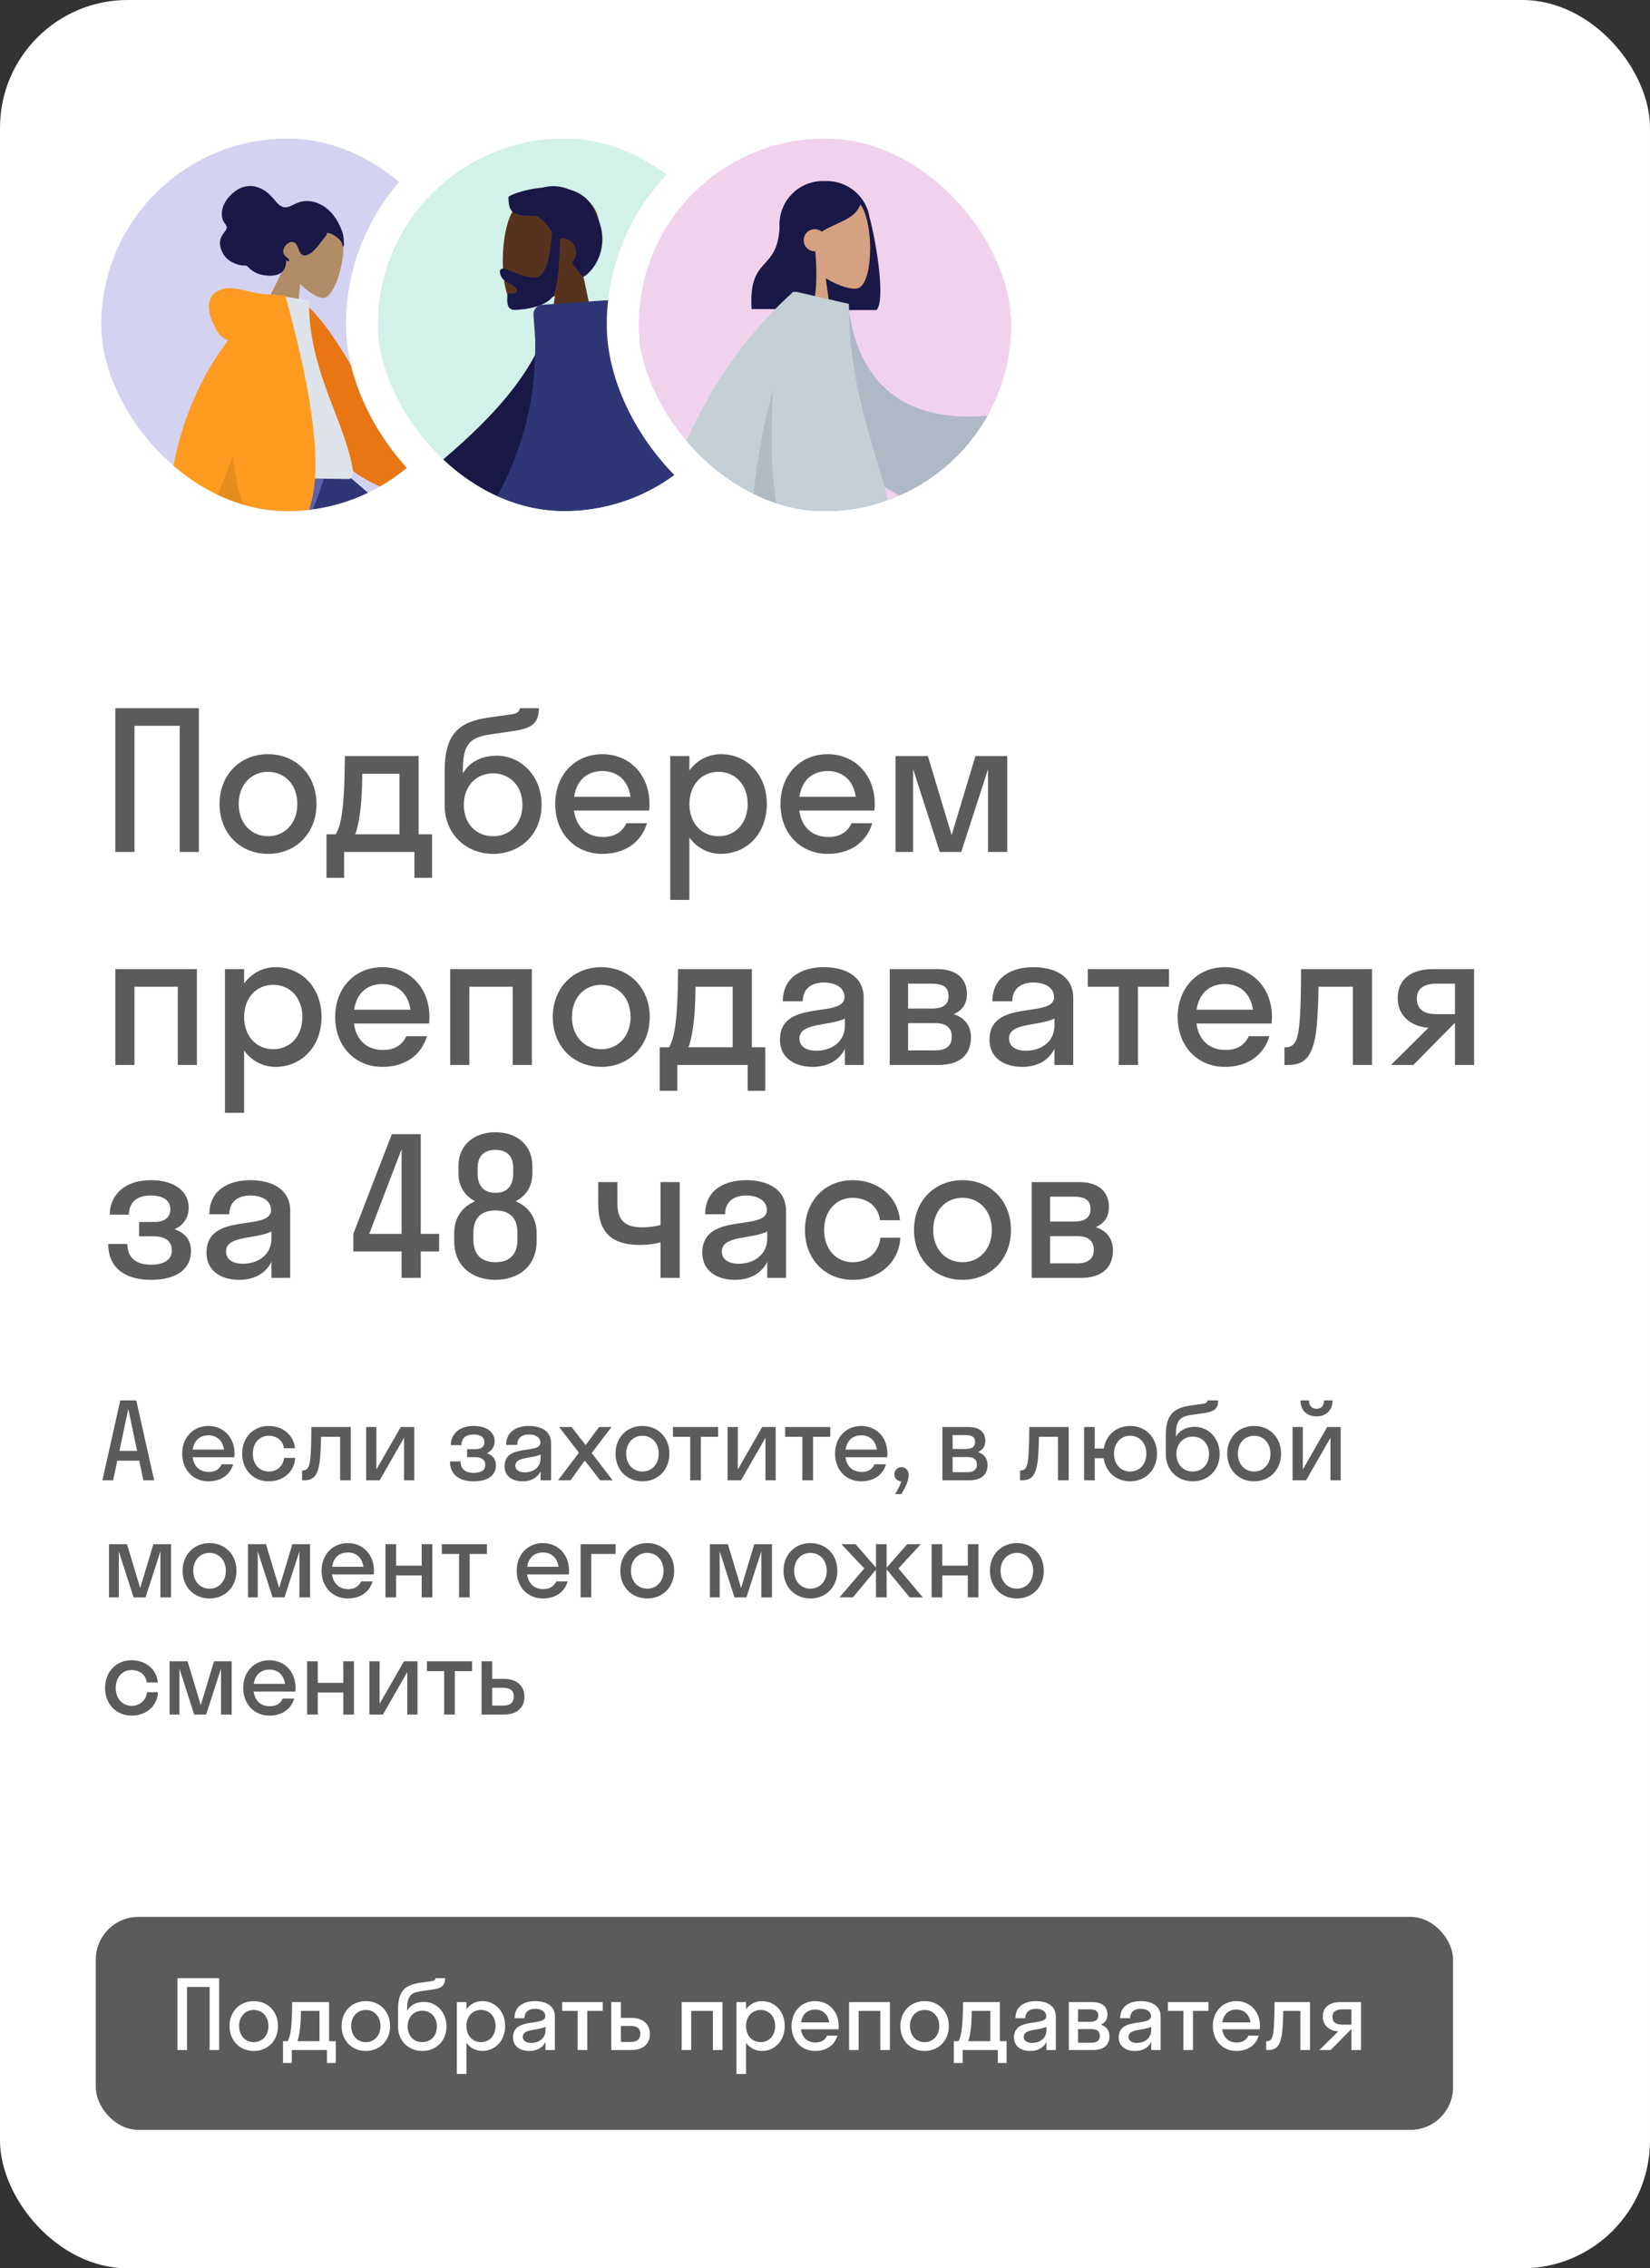
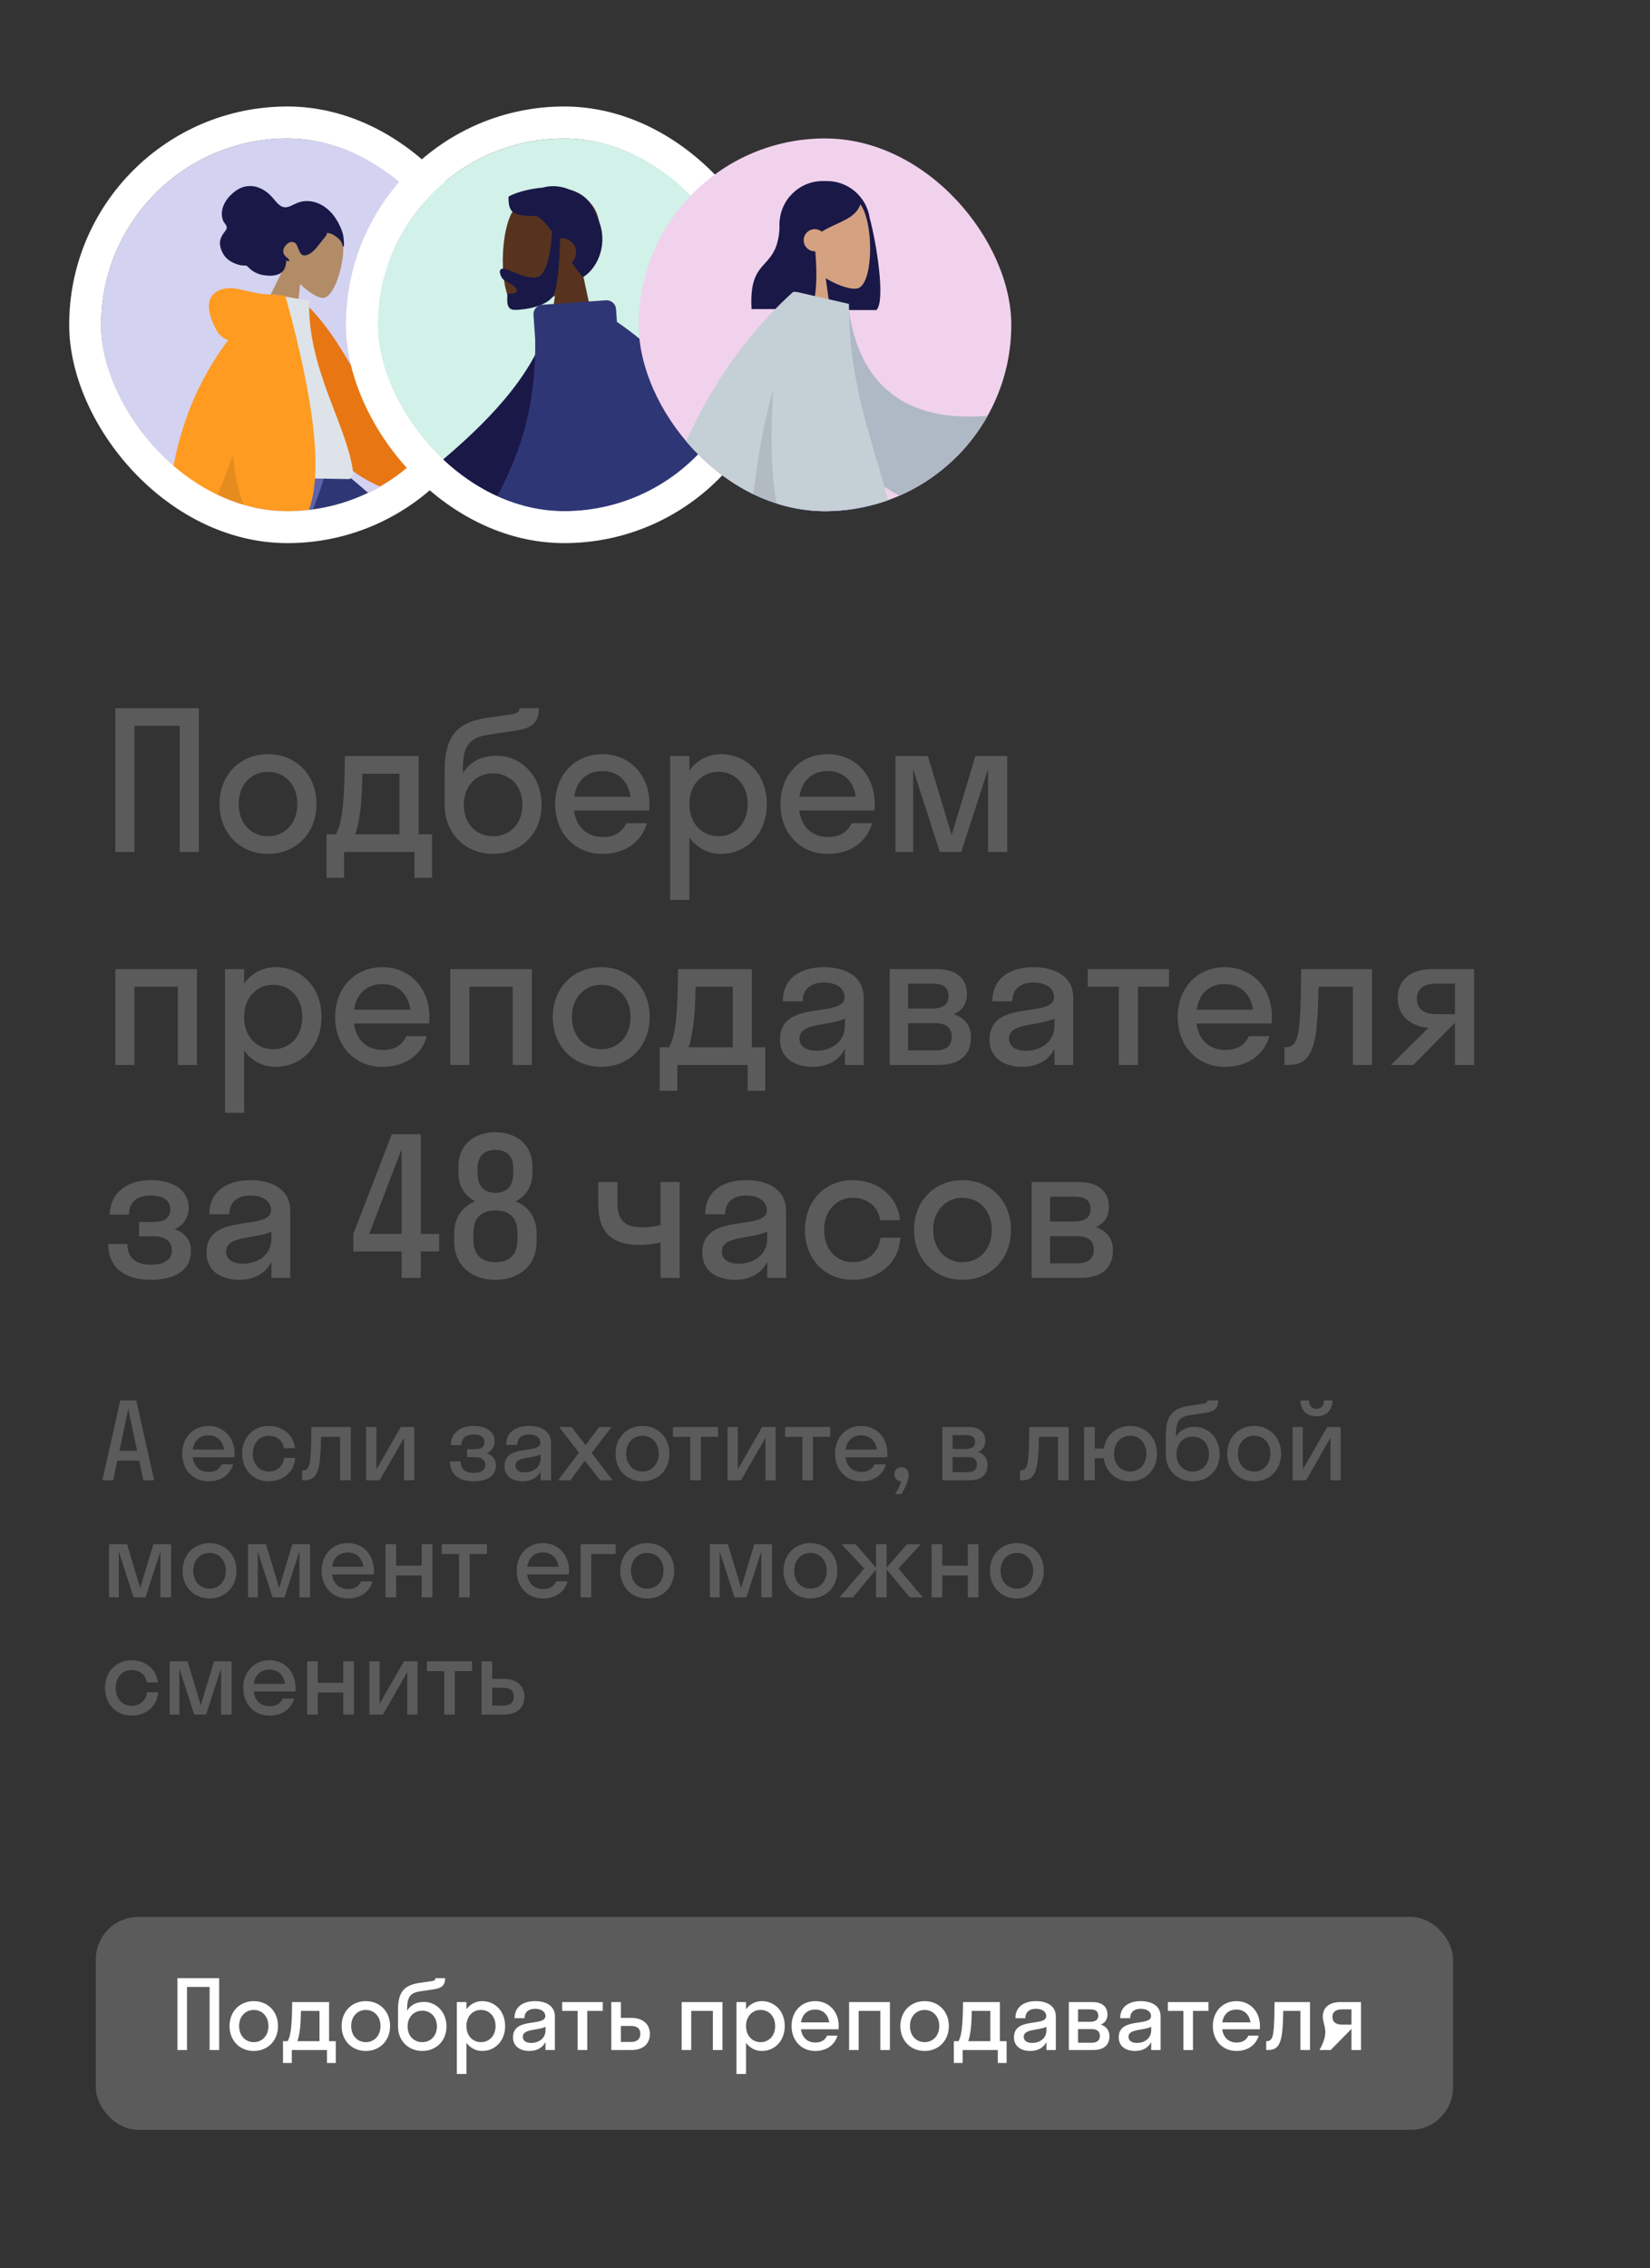
<svg xmlns="http://www.w3.org/2000/svg" width="310" height="426" viewBox="0 0 310 426" fill="none">
  <rect x="0" y="0" width="310" height="426" fill="#333333" stroke="none" />
-   <rect width="310" height="426" rx="24" fill="white" />
  <g clip-path="url(#clip0_132_3236)">
    <rect x="19" y="26" width="70" height="70" rx="35" fill="#D4D2F1" />
    <path fill-rule="evenodd" clip-rule="evenodd" d="M43.996 86.151C44.543 93.587 79.775 115.477 79.98 116.092C80.072 116.365 76.416 124.994 69.014 141.979L72.094 143.171C83.447 125.182 88.833 115.23 88.249 113.313C87.415 110.569 78.303 101.541 60.914 86.231L43.996 86.151Z" fill="#B28B67" />
    <path fill-rule="evenodd" clip-rule="evenodd" d="M69.824 138.143L74.853 139.966C85.455 128.049 89.611 118.217 88.853 113.207C88.348 109.867 79.268 100.855 61.612 86.17L43.636 86.17C44.249 103.389 76.904 116.157 77.341 116.891C77.778 117.625 73.479 124.811 69.824 138.143Z" fill="#2F3676" />
    <path fill-rule="evenodd" clip-rule="evenodd" d="M48.047 86.151L32.352 123.684L16.927 155.415H20.566L60.383 86.151H48.047Z" fill="#997659" />
    <path fill-rule="evenodd" clip-rule="evenodd" d="M18.32 148.824L26.407 150.334C32.659 141.177 58.827 103.63 61.696 86.151H43.693C34.112 98.787 24.28 139.515 18.32 148.824Z" fill="#5C63AB" />
    <path fill-rule="evenodd" clip-rule="evenodd" d="M53.662 49.628C52.699 47.713 52.264 45.55 52.957 43.422C54.955 37.29 63.38 40.849 64.3 44.425C65.22 48.001 63.025 55.942 60.68 55.955C59.745 55.961 58.01 54.944 56.388 53.33L55.493 62.016L48.43 60.255L53.662 49.628Z" fill="#B28B67" />
    <path fill-rule="evenodd" clip-rule="evenodd" d="M64.614 46.006C64.645 45.58 64.588 45.084 64.546 44.663C64.492 44.12 64.335 43.604 64.144 43.107C63.785 42.171 63.296 41.285 62.706 40.504C61.629 39.076 60.068 38.019 58.328 37.802C57.45 37.693 56.541 37.809 55.703 38.17C54.946 38.496 54.155 39.057 53.318 38.903C52.407 38.735 51.781 37.745 51.182 37.081C50.507 36.333 49.744 35.719 48.834 35.328C47.311 34.673 45.687 34.833 44.27 35.851C42.763 36.935 41.414 38.739 41.725 40.751C41.783 41.125 41.895 41.456 42.098 41.758C42.285 42.035 42.595 42.357 42.606 42.728C42.618 43.122 42.19 43.52 41.987 43.822C41.696 44.255 41.43 44.72 41.351 45.25C41.222 46.121 41.558 47.066 41.988 47.767C42.425 48.48 43.057 48.984 43.781 49.324C44.264 49.551 44.77 49.736 45.296 49.827C45.557 49.872 45.801 49.858 46.063 49.864C46.319 49.869 46.438 49.967 46.61 50.149C47.41 50.997 48.375 51.488 49.498 51.672C50.445 51.826 51.57 51.87 52.484 51.428C53.499 50.938 53.723 49.969 53.783 48.888C53.967 49.043 54.531 49.252 54.286 48.755C54.19 48.558 53.947 48.427 53.794 48.288C53.617 48.125 53.445 47.93 53.331 47.708C52.87 46.815 53.892 45.485 54.762 45.44C56.054 45.374 55.903 47.125 56.651 47.774C57.082 48.147 57.683 47.933 58.139 47.676C58.751 47.331 59.242 46.795 59.691 46.237C60.06 45.777 60.414 45.306 60.788 44.85C60.962 44.637 61.527 44.053 61.397 43.73C62.3 43.775 63.169 44.368 63.794 45.017C64.052 45.285 64.233 45.555 64.312 45.935C64.329 46.016 64.351 46.251 64.445 46.284C64.618 46.345 64.606 46.113 64.614 46.006Z" fill="#191847" />
    <path fill-rule="evenodd" clip-rule="evenodd" d="M72.925 83.526L82.475 90.763C85.086 91.513 87.263 92.428 89.005 93.507C89.414 93.892 89.903 94.664 88.181 94.502C86.459 94.34 84.64 94.246 84.392 94.828C84.144 95.409 85.175 96.127 84.68 96.908C84.35 97.429 82.859 96.082 80.205 92.868L70.695 88.749L72.925 83.526ZM35.78 83.122L42.117 83.257C37.984 95.758 35.755 102.391 35.43 103.154C34.698 104.873 36.137 107.534 36.747 108.961C34.663 109.846 34.943 106.439 32.313 107.602C29.912 108.663 28.066 110.629 25.344 108.891C25.009 108.678 24.652 107.889 25.559 107.294C27.816 105.81 31.078 103.202 31.528 102.332C32.142 101.147 33.559 94.743 35.78 83.122Z" fill="#B28B67" />
    <path fill-rule="evenodd" clip-rule="evenodd" d="M54.251 56.975L56.881 56.573C66.465 65.106 70.181 81.243 81.958 89.963L79.026 93.454C58.381 90.543 53.595 70.856 54.251 56.975Z" fill="#E87613" />
    <path fill-rule="evenodd" clip-rule="evenodd" d="M42.248 89.567C52.762 89.751 60.496 89.886 65.45 89.972C66.51 89.991 66.337 88.464 66.198 87.692C64.584 78.79 57.846 69.106 58.066 56.477L51.391 55.316C45.701 64.078 43.596 74.952 42.248 89.567Z" fill="#DDE3E9" />
    <path fill-rule="evenodd" clip-rule="evenodd" d="M42.883 63.878C41.916 63.583 41.157 62.921 40.608 61.892C38.238 57.457 39.164 55.054 41.792 54.305C44.42 53.556 46.722 55.234 50.888 55.307C51.114 55.311 51.321 55.328 51.509 55.36L53.602 55.516C59.26 75.893 60.682 89.448 57.868 96.179L39.606 95.86C38.48 98.352 37.407 100.446 36.389 102.143L31.413 102.056C31.207 86.98 35.031 74.254 42.883 63.878Z" fill="#FF9B21" />
    <path fill-rule="evenodd" clip-rule="evenodd" d="M43.764 85.518C44.255 90.31 45.128 93.797 46.383 95.978L39.605 95.86C40.919 92.954 42.305 89.506 43.764 85.518Z" fill="black" fill-opacity="0.1" />
  </g>
  <rect x="16" y="23" width="76" height="76" rx="38" stroke="white" stroke-width="6" />
  <g clip-path="url(#clip1_132_3236)">
    <rect x="71" y="26" width="70" height="70" rx="35" fill="#D2F1E8" />
    <path fill-rule="evenodd" clip-rule="evenodd" d="M109.45 51.198C111.497 48.79 112.883 45.839 112.651 42.533C111.984 33.007 98.75 35.103 96.176 39.911C93.601 44.719 93.907 56.914 97.234 57.774C98.561 58.117 101.388 57.277 104.264 55.54L102.459 68.34H113.121L109.45 51.198Z" fill="#57331F" />
    <path fill-rule="evenodd" clip-rule="evenodd" d="M103.731 43.585C103.323 49.282 102.244 52.13 100.493 52.13C97.866 52.13 95.637 50.459 94.485 50.459C93.645 50.459 93.832 51.513 94.389 52.294C94.849 52.938 97.086 53.559 97.086 54.558C97.086 55.557 95.318 54.785 95.318 55.377C95.318 56.357 95.008 58.2 96.705 58.2C98.423 58.2 103.35 57.573 104.194 55.018C104.739 53.369 105.091 49.952 105.251 44.766C105.355 44.754 105.461 44.748 105.568 44.748C107.041 44.748 108.234 45.943 108.234 47.418C108.234 48.167 107.926 48.844 107.431 49.329C108.048 50.201 108.739 51.113 109.531 52.053C112.506 50.264 114.714 45.028 111.805 39.997C111.001 37.533 109.181 36.217 107.031 35.605C105.29 34.876 103.482 34.793 101.956 35.231C98.964 35.488 96.293 36.402 95.536 36.945C95.536 39.783 96.085 40.625 100.772 40.55C101.924 41.16 102.809 42.209 103.731 43.585Z" fill="#191847" />
    <path fill-rule="evenodd" clip-rule="evenodd" d="M75.117 99.656L62.532 111.958C58.871 113.523 55.871 115.251 53.532 117.142C53.006 117.778 52.433 118.996 54.908 118.451C57.382 117.906 60.01 117.444 60.475 118.25C60.94 119.057 59.569 120.292 60.429 121.347C61.002 122.051 62.929 119.813 66.21 114.634L79.297 106.903L75.117 99.656ZM136.655 88.523L126.927 88.56C134.336 112.612 138.269 125.206 138.726 126.34C139.754 128.893 137.578 132.781 136.648 134.87C139.678 136.228 139.355 131.197 143.177 132.979C146.666 134.605 149.319 137.552 153.35 135.06C153.845 134.754 154.388 133.6 153.076 132.699C149.808 130.453 145.097 126.522 144.461 125.229C143.593 123.464 140.991 111.229 136.655 88.523Z" fill="#57331F" />
    <path fill-rule="evenodd" clip-rule="evenodd" d="M107.013 60.872L103.171 60.212C97.12 81.646 66.028 96.257 64.119 104.269C63.419 107.208 65.53 108.693 64.44 109.588L69.433 113.251C70.278 112.262 72.083 114.07 75.851 112.805C79.619 111.541 107.013 86.252 107.013 60.872Z" fill="#191847" />
    <path fill-rule="evenodd" clip-rule="evenodd" d="M100.551 63.722C100.994 92.099 84.623 99.338 88.269 110.721C91.28 120.122 120.104 130.228 125.091 121.013C127.11 117.283 128.026 112.772 128.13 107.867C129.405 111.635 130.413 114.879 131.155 117.598C132.434 122.29 137.394 123.036 137.394 124.843L143.929 123.036C143.485 120.581 146.566 119.385 145.74 113.899C142.039 89.32 132.095 71.503 115.909 60.449L115.741 58.049C115.673 57.068 114.824 56.328 113.845 56.397L101.88 57.236C100.901 57.304 100.162 58.155 100.231 59.136L100.551 63.722Z" fill="#2F3676" />
  </g>
  <rect x="68" y="23" width="76" height="76" rx="38" stroke="white" stroke-width="6" />
  <g clip-path="url(#clip2_132_3236)">
    <rect x="120" y="26" width="70" height="70" rx="35" fill="#F1D2EC" />
    <path fill-rule="evenodd" clip-rule="evenodd" d="M163.394 40.922C164.699 45.729 166.399 56.534 164.664 58.229H153.689C153.688 58.21 153.687 58.19 153.686 58.171C149.618 57.721 146.454 54.272 146.454 50.084V42.137C146.454 37.643 150.097 34 154.591 34H155.348C159.428 34 162.808 37.004 163.394 40.922Z" fill="#191847" />
    <path fill-rule="evenodd" clip-rule="evenodd" d="M150.716 48.566C148.972 46.52 147.792 44.011 147.989 41.2C148.558 33.101 159.832 34.883 162.025 38.971C164.218 43.058 163.957 53.427 161.123 54.157C159.992 54.449 157.584 53.735 155.134 52.258L156.672 63.14H147.589L150.716 48.566Z" fill="#D4A181" />
    <path fill-rule="evenodd" clip-rule="evenodd" d="M153.171 47.198C153.59 51.693 153.422 56.827 152.175 58.045H141.2C140.589 47.421 146.498 51.535 146.498 41.532C146.867 41.172 147.215 40.816 147.559 40.508L147.547 40.214C149.448 36.324 151.859 34.378 154.78 34.378C159.163 34.378 160.546 36.418 161.724 38.149C160.843 41.171 157.425 41.619 154.388 43.503C154.03 43.212 153.574 43.037 153.077 43.037C151.927 43.037 150.995 43.969 150.995 45.119C150.995 46.268 151.927 47.2 153.077 47.2C153.109 47.2 153.14 47.2 153.171 47.198Z" fill="#191847" />
    <path fill-rule="evenodd" clip-rule="evenodd" d="M164.342 139.142C164.254 139.01 164.18 138.867 164.122 138.712C162.908 135.502 143.471 100.881 141.534 94.551H163.418C164.891 99.364 171.517 129.565 172.45 135.591C175.392 145.095 181.451 175.878 182.224 178.01C183.038 180.254 178.46 182.591 177.24 179.833C175.299 175.444 170.674 163.302 168.615 155.888C166.684 148.937 165.112 142.684 164.342 139.142Z" fill="#BA8B72" />
    <path fill-rule="evenodd" clip-rule="evenodd" d="M146.438 143.369C137.551 145.615 105.046 149.675 102.815 150.312C100.52 150.967 98.508 146.237 101.345 145.213C105.858 143.582 118.293 139.816 125.833 138.279C131.897 137.042 137.431 136.033 141.147 135.443C140.832 125.006 139.393 99.961 140.336 94.551H159.699C158.795 99.739 151.15 137.587 149.729 141.376C149.279 142.729 147.933 143.326 146.438 143.369Z" fill="#D4A181" />
    <path fill-rule="evenodd" clip-rule="evenodd" d="M140.399 94.551C148.932 92.11 157.005 92.11 164.619 94.551C167.269 106.638 173.706 111.435 174.837 129.966C161.97 136.359 146.076 125.406 132.83 131.641C129.046 122.92 134.344 101.918 140.399 94.551Z" fill="#2B44FF" />
    <path fill-rule="evenodd" clip-rule="evenodd" d="M177.108 79.531L192.05 77.493C195.04 75.831 197.789 74.705 200.3 74.117C201.006 74.096 202.13 74.353 200.456 75.748C198.782 77.144 197.083 78.688 197.381 79.433C197.679 80.178 199.236 79.901 199.494 81.046C199.666 81.81 197.139 81.934 191.913 81.419L179.789 86.226L177.108 79.531ZM130.17 82.99L138.457 83.021C129.37 103.47 124.632 114.176 124.242 115.141C123.367 117.311 125.22 120.616 126.012 122.393C123.431 123.548 123.706 119.27 120.45 120.785C117.479 122.168 115.218 124.673 111.784 122.554C111.362 122.294 110.9 121.313 112.017 120.547C114.802 118.637 118.815 115.296 119.357 114.196C120.096 112.696 123.7 102.294 130.17 82.99Z" fill="#D4A181" />
    <path fill-rule="evenodd" clip-rule="evenodd" d="M152.869 56.707L159.357 57.139C160.955 71.596 169.659 80.728 189.147 77.636L191.736 96.254C173.522 98.608 157.548 91.316 154.274 71.572C153.426 66.461 152.757 61.142 152.869 56.707Z" fill="#AFB9C5" />
    <path fill-rule="evenodd" clip-rule="evenodd" d="M149.668 54.821L159.499 57.072C159.499 73.981 164.885 84.769 167.647 97.201H141.097C140.723 101.496 140.493 105.912 140.374 110.446H120.494C124.999 86.477 134.507 67.933 149.019 54.815H149.663L149.668 54.821Z" fill="#C5CFD6" />
    <path fill-rule="evenodd" clip-rule="evenodd" d="M145.286 73.078C144.601 83.615 145.004 91.656 146.493 97.201H141.097C141.838 88.691 143.145 80.65 145.286 73.078Z" fill="black" fill-opacity="0.1" />
  </g>
-   <rect x="117" y="23" width="76" height="76" rx="38" stroke="white" stroke-width="6" />
  <path d="M22.6 263H25.6L28.96 278H26.94L26.16 274.32H22.04L21.26 278H19.24L22.6 263ZM22.44 272.48H25.76L24.1 264.6L22.44 272.48ZM44.029 273.68H36.189C36.429 275.42 37.549 276.44 39.229 276.44C40.449 276.44 41.249 275.9 41.649 275H43.809C43.189 277.06 41.449 278.2 39.149 278.2C36.309 278.2 34.229 276.06 34.229 273C34.229 269.94 36.309 267.8 39.149 267.8C41.989 267.8 44.069 269.94 44.069 273C44.069 273.24 44.049 273.46 44.029 273.68ZM39.149 269.56C37.529 269.56 36.449 270.56 36.209 272.24H42.089C41.849 270.56 40.749 269.56 39.149 269.56ZM53.337 271.98C53.138 270.46 51.917 269.64 50.477 269.64C48.778 269.64 47.498 270.98 47.498 273C47.498 275.02 48.778 276.36 50.477 276.36C51.938 276.36 53.178 275.46 53.377 273.8H55.458C55.297 276.44 53.197 278.2 50.477 278.2C47.617 278.2 45.498 276.06 45.498 273C45.498 269.94 47.617 267.8 50.477 267.8C53.117 267.8 55.178 269.48 55.417 271.98H53.337ZM65.9 278H63.9V269.84H60.32C60.28 272.18 60.18 273.76 60.02 274.84C59.6 277.34 58.72 278 57.12 278H56.76V276.16H56.92C57.46 276.16 57.9 275.84 58.1 275.08C58.34 274.22 58.48 272.5 58.5 268H65.9V278ZM77.833 278H75.913V270.02L71.333 278H68.793V268H70.713V275.98L75.293 268H77.833V278ZM87.755 272.16H89.335C90.435 272.16 91.015 271.7 91.015 270.82C91.015 269.98 90.355 269.4 88.975 269.4C87.515 269.4 86.695 270.12 86.695 271.4H84.695C84.695 269.44 86.155 267.8 88.975 267.8C91.635 267.8 92.935 269.1 92.935 270.66C92.935 271.64 92.435 272.5 91.455 272.92C92.575 273.3 93.175 274.06 93.175 275.18C93.175 277.06 91.715 278.2 88.975 278.2C86.175 278.2 84.535 276.84 84.535 274.46H86.535C86.535 275.82 87.355 276.62 88.995 276.62C90.555 276.62 91.175 275.98 91.175 275.12C91.175 274.18 90.475 273.66 89.335 273.66H87.755V272.16ZM98.192 278.2C96.412 278.2 94.793 277.34 94.793 275.36C94.793 271.04 101.532 273.2 101.532 270.92C101.532 269.94 100.592 269.4 99.373 269.4C98.073 269.4 97.172 270.06 97.172 271.36H95.093C95.093 268.78 97.172 267.8 99.373 267.8C101.532 267.8 103.532 268.68 103.532 271V278H101.572V276.32C100.912 277.64 99.632 278.2 98.192 278.2ZM96.832 275.24C96.832 276.1 97.573 276.52 98.593 276.52C100.132 276.52 101.572 275.62 101.572 273.88V273.16C99.873 273.98 96.832 273.56 96.832 275.24ZM107.189 278H104.849L108.769 272.82L105.049 268H107.389L110.029 271.4L112.549 268H114.889L111.169 272.88L115.089 278H112.749L109.869 274.3L107.189 278ZM120.704 278.2C117.804 278.2 115.644 276.06 115.644 273C115.644 269.94 117.804 267.8 120.704 267.8C123.604 267.8 125.764 269.94 125.764 273C125.764 276.06 123.604 278.2 120.704 278.2ZM120.704 276.36C122.444 276.36 123.764 275.02 123.764 273C123.764 270.98 122.444 269.64 120.704 269.64C118.964 269.64 117.644 270.98 117.644 273C117.644 275.02 118.964 276.36 120.704 276.36ZM131.674 278H129.674V269.84H126.434V268H134.914V269.84H131.674V278ZM145.734 278H143.814V270.02L139.234 278H136.694V268H138.614V275.98L143.194 268H145.734V278ZM152.746 278H150.746V269.84H147.506V268H155.986V269.84H152.746V278ZM166.688 273.68H158.848C159.088 275.42 160.208 276.44 161.888 276.44C163.108 276.44 163.908 275.9 164.308 275H166.468C165.848 277.06 164.108 278.2 161.808 278.2C158.968 278.2 156.888 276.06 156.888 273C156.888 269.94 158.968 267.8 161.808 267.8C164.648 267.8 166.728 269.94 166.728 273C166.728 273.24 166.708 273.46 166.688 273.68ZM161.808 269.56C160.188 269.56 159.108 270.56 158.868 272.24H164.748C164.508 270.56 163.408 269.56 161.808 269.56ZM170.721 277.04C170.721 278.02 170.161 279.32 169.321 280.6H168.181C168.721 279.7 169.121 278.94 169.321 278.2C168.561 278.18 168.021 277.6 168.021 276.88C168.021 276.12 168.581 275.54 169.361 275.54C170.121 275.54 170.721 276.1 170.721 277.04ZM177.058 278V268H182.018C183.858 268 185.118 268.86 185.118 270.6C185.118 271.66 184.598 272.34 183.738 272.7C184.838 273.06 185.538 273.86 185.538 275.12C185.538 277.04 184.258 278 182.178 278H177.058ZM181.438 269.52H178.978V272.12H181.438C182.678 272.12 183.198 271.66 183.198 270.82C183.198 269.92 182.678 269.52 181.438 269.52ZM181.838 273.64H178.978V276.48H181.838C182.958 276.48 183.538 275.98 183.538 275.06C183.538 274.14 182.958 273.64 181.838 273.64ZM200.781 278H198.781V269.84H195.201C195.161 272.18 195.061 273.76 194.901 274.84C194.481 277.34 193.601 278 192.001 278H191.641V276.16H191.801C192.341 276.16 192.781 275.84 192.981 275.08C193.221 274.22 193.361 272.5 193.381 268H200.781V278ZM205.675 278H203.675V268H205.675V272.04H207.375C207.775 269.5 209.775 267.8 212.335 267.8C215.215 267.8 217.375 269.94 217.375 273C217.375 276.06 215.215 278.2 212.335 278.2C209.735 278.2 207.715 276.46 207.355 273.86H205.675V278ZM212.335 276.36C214.075 276.36 215.375 275.02 215.375 273C215.375 270.98 214.075 269.64 212.335 269.64C210.595 269.64 209.295 270.98 209.295 273C209.295 275.02 210.595 276.36 212.335 276.36ZM224.469 267.96C226.989 267.96 229.149 270.06 229.149 273.08C229.149 276.1 226.969 278.2 224.089 278.2C221.229 278.2 219.029 276.1 219.029 273.12V269.58C219.029 265.66 220.509 264.44 223.589 263.98L226.009 263.64C226.709 263.54 226.849 263.28 226.869 263H228.869C228.829 264.66 228.089 265.14 225.949 265.42L223.769 265.74C221.609 266.04 220.929 266.86 220.929 269.44V269.82C221.529 268.72 222.749 267.96 224.469 267.96ZM224.089 276.36C225.889 276.36 227.149 275 227.149 273.08C227.149 271.18 225.889 269.8 224.089 269.8C222.309 269.8 221.029 271.14 221.029 273.08C221.029 275.04 222.309 276.36 224.089 276.36ZM235.628 278.2C232.728 278.2 230.568 276.06 230.568 273C230.568 269.94 232.728 267.8 235.628 267.8C238.528 267.8 240.688 269.94 240.688 273C240.688 276.06 238.528 278.2 235.628 278.2ZM235.628 276.36C237.368 276.36 238.688 275.02 238.688 273C238.688 270.98 237.368 269.64 235.628 269.64C233.888 269.64 232.568 270.98 232.568 273C232.568 275.02 233.888 276.36 235.628 276.36ZM248.75 263H250.35C250.35 264.88 249.13 266 247.33 266C245.55 266 244.33 264.88 244.33 263H245.93C245.93 264.12 246.59 264.58 247.33 264.58C248.13 264.58 248.75 264.12 248.75 263ZM251.89 278H249.97V270.02L245.39 278H242.85V268H244.77V275.98L249.35 268H251.89V278ZM27.34 300H25.1L22.32 291.36V300H20.48V290H23.86L26.34 298.24L28.82 290H32.14V300H30.14V291.36L27.34 300ZM39.369 300.2C36.469 300.2 34.309 298.06 34.309 295C34.309 291.94 36.469 289.8 39.369 289.8C42.269 289.8 44.429 291.94 44.429 295C44.429 298.06 42.269 300.2 39.369 300.2ZM39.369 298.36C41.109 298.36 42.429 297.02 42.429 295C42.429 292.98 41.109 291.64 39.369 291.64C37.629 291.64 36.309 292.98 36.309 295C36.309 297.02 37.629 298.36 39.369 298.36ZM53.45 300H51.211L48.431 291.36V300H46.59V290H49.971L52.45 298.24L54.931 290H58.251V300H56.251V291.36L53.45 300ZM70.219 295.68H62.379C62.619 297.42 63.739 298.44 65.419 298.44C66.639 298.44 67.439 297.9 67.839 297H69.999C69.379 299.06 67.639 300.2 65.339 300.2C62.499 300.2 60.419 298.06 60.419 295C60.419 291.94 62.499 289.8 65.339 289.8C68.179 289.8 70.259 291.94 70.259 295C70.259 295.24 70.239 295.46 70.219 295.68ZM65.339 291.56C63.719 291.56 62.639 292.56 62.399 294.24H68.279C68.039 292.56 66.939 291.56 65.339 291.56ZM74.427 300H72.427V290H74.427V294.04H79.228V290H81.228V300H79.228V295.86H74.427V300ZM88.245 300H86.245V291.84H83.005V290H91.485V291.84H88.245V300ZM106.874 295.68H99.034C99.274 297.42 100.394 298.44 102.074 298.44C103.294 298.44 104.094 297.9 104.494 297H106.654C106.034 299.06 104.294 300.2 101.994 300.2C99.154 300.2 97.074 298.06 97.074 295C97.074 291.94 99.154 289.8 101.994 289.8C104.834 289.8 106.914 291.94 106.914 295C106.914 295.24 106.894 295.46 106.874 295.68ZM101.994 291.56C100.374 291.56 99.294 292.56 99.054 294.24H104.934C104.694 292.56 103.594 291.56 101.994 291.56ZM111.082 300H109.082V290H115.662V291.84H111.082V300ZM121.604 300.2C118.704 300.2 116.544 298.06 116.544 295C116.544 291.94 118.704 289.8 121.604 289.8C124.504 289.8 126.664 291.94 126.664 295C126.664 298.06 124.504 300.2 121.604 300.2ZM121.604 298.36C123.344 298.36 124.664 297.02 124.664 295C124.664 292.98 123.344 291.64 121.604 291.64C119.864 291.64 118.544 292.98 118.544 295C118.544 297.02 119.864 298.36 121.604 298.36ZM140.235 300H137.995L135.215 291.36V300H133.375V290H136.755L139.235 298.24L141.715 290H145.035V300H143.035V291.36L140.235 300ZM152.264 300.2C149.364 300.2 147.204 298.06 147.204 295C147.204 291.94 149.364 289.8 152.264 289.8C155.164 289.8 157.324 291.94 157.324 295C157.324 298.06 155.164 300.2 152.264 300.2ZM152.264 298.36C154.004 298.36 155.324 297.02 155.324 295C155.324 292.98 154.004 291.64 152.264 291.64C150.524 291.64 149.204 292.98 149.204 295C149.204 297.02 150.524 298.36 152.264 298.36ZM166.578 290V294.42L170.438 290H172.998L168.798 294.56L173.378 300H170.918L166.578 294.74V300H164.578V294.78L160.238 300H157.718L162.378 294.56L158.078 290H160.738L164.578 294.4V290H166.578ZM177.031 300H175.031V290H177.031V294.04H181.831V290H183.831V300H181.831V295.86H177.031V300ZM191.048 300.2C188.148 300.2 185.988 298.06 185.988 295C185.988 291.94 188.148 289.8 191.048 289.8C193.948 289.8 196.108 291.94 196.108 295C196.108 298.06 193.948 300.2 191.048 300.2ZM191.048 298.36C192.788 298.36 194.108 297.02 194.108 295C194.108 292.98 192.788 291.64 191.048 291.64C189.308 291.64 187.988 292.98 187.988 295C187.988 297.02 189.308 298.36 191.048 298.36ZM27.58 315.98C27.38 314.46 26.16 313.64 24.72 313.64C23.02 313.64 21.74 314.98 21.74 317C21.74 319.02 23.02 320.36 24.72 320.36C26.18 320.36 27.42 319.46 27.62 317.8H29.7C29.54 320.44 27.44 322.2 24.72 322.2C21.86 322.2 19.74 320.06 19.74 317C19.74 313.94 21.86 311.8 24.72 311.8C27.36 311.8 29.42 313.48 29.66 315.98H27.58ZM38.725 322H36.485L33.705 313.36V322H31.865V312H35.245L37.725 320.24L40.205 312H43.525V322H41.525V313.36L38.725 322ZM55.494 317.68H47.654C47.894 319.42 49.014 320.44 50.694 320.44C51.914 320.44 52.714 319.9 53.114 319H55.274C54.654 321.06 52.914 322.2 50.614 322.2C47.774 322.2 45.694 320.06 45.694 317C45.694 313.94 47.774 311.8 50.614 311.8C53.454 311.8 55.534 313.94 55.534 317C55.534 317.24 55.514 317.46 55.494 317.68ZM50.614 313.56C48.994 313.56 47.914 314.56 47.674 316.24H53.554C53.314 314.56 52.214 313.56 50.614 313.56ZM59.702 322H57.702V312H59.702V316.04H64.502V312H66.502V322H64.502V317.86H59.702V322ZM78.44 322H76.52V314.02L71.94 322H69.4V312H71.32V319.98L75.9 312H78.44V322ZM85.452 322H83.452V313.84H80.212V312H88.692V313.84H85.452V322ZM98.532 318.64C98.532 320.62 97.212 322 94.712 322H90.472V312H92.472V315.3H94.692C97.112 315.3 98.532 316.66 98.532 318.64ZM94.532 316.98H92.472V320.32H94.532C95.892 320.32 96.532 319.7 96.532 318.62C96.532 317.52 95.892 316.98 94.532 316.98Z" fill="#5B5B5B" />
  <path d="M25.264 160H21.664V133H37.36V160H33.76V136.312H25.264V160ZM50.355 160.36C45.135 160.36 41.247 156.508 41.247 151C41.247 145.492 45.135 141.64 50.355 141.64C55.575 141.64 59.463 145.492 59.463 151C59.463 156.508 55.575 160.36 50.355 160.36ZM50.355 157.048C53.487 157.048 55.863 154.636 55.863 151C55.863 147.364 53.487 144.952 50.355 144.952C47.223 144.952 44.847 147.364 44.847 151C44.847 154.636 47.223 157.048 50.355 157.048ZM61.338 156.688H63.102C64.002 154.996 64.722 152.548 64.794 142H78.654V156.688H81.174V164.86H77.862V160H64.65V164.86H61.338V156.688ZM67.674 152.404C67.386 154.492 67.098 155.788 66.738 156.688H75.054V145.312H68.07C68.034 148.552 67.89 150.784 67.674 152.404ZM93.331 141.928C97.867 141.928 101.755 145.708 101.755 151.144C101.755 156.58 97.831 160.36 92.647 160.36C87.499 160.36 83.539 156.58 83.539 151.216V144.844C83.539 137.788 86.203 135.592 91.747 134.764L96.103 134.152C97.363 133.972 97.615 133.504 97.651 133H101.251C101.179 135.988 99.847 136.852 95.995 137.356L92.071 137.932C88.183 138.472 86.959 139.948 86.959 144.592V145.276C88.039 143.296 90.235 141.928 93.331 141.928ZM92.647 157.048C95.887 157.048 98.155 154.6 98.155 151.144C98.155 147.724 95.887 145.24 92.647 145.24C89.443 145.24 87.139 147.652 87.139 151.144C87.139 154.672 89.443 157.048 92.647 157.048ZM121.95 152.224H107.838C108.27 155.356 110.286 157.192 113.31 157.192C115.506 157.192 116.946 156.22 117.666 154.6H121.554C120.438 158.308 117.306 160.36 113.166 160.36C108.054 160.36 104.31 156.508 104.31 151C104.31 145.492 108.054 141.64 113.166 141.64C118.278 141.64 122.022 145.492 122.022 151C122.022 151.432 121.986 151.828 121.95 152.224ZM113.166 144.808C110.25 144.808 108.306 146.608 107.874 149.632H118.458C118.026 146.608 116.046 144.808 113.166 144.808ZM129.525 169H125.925V142H129.525V144.7C130.929 142.792 133.017 141.64 135.429 141.64C140.361 141.64 144.069 145.492 144.069 151C144.069 156.508 140.361 160.36 135.429 160.36C133.017 160.36 130.929 159.208 129.525 157.3V169ZM134.997 157.048C138.129 157.048 140.469 154.636 140.469 151C140.469 147.364 138.129 144.952 134.997 144.952C131.865 144.952 129.525 147.364 129.525 151C129.525 154.636 131.865 157.048 134.997 157.048ZM164.273 152.224H150.161C150.593 155.356 152.609 157.192 155.633 157.192C157.829 157.192 159.269 156.22 159.989 154.6H163.877C162.761 158.308 159.629 160.36 155.489 160.36C150.377 160.36 146.633 156.508 146.633 151C146.633 145.492 150.377 141.64 155.489 141.64C160.601 141.64 164.345 145.492 164.345 151C164.345 151.432 164.309 151.828 164.273 152.224ZM155.489 144.808C152.573 144.808 150.629 146.608 150.197 149.632H160.781C160.349 146.608 158.369 144.808 155.489 144.808ZM180.596 160H176.564L171.56 144.448V160H168.248V142H174.332L178.796 156.832L183.26 142H189.236V160H185.636V144.448L180.596 160ZM25.264 200H21.664V182H37V200H33.4V185.312H25.264V200ZM45.863 209H42.263V182H45.863V184.7C47.267 182.792 49.355 181.64 51.767 181.64C56.699 181.64 60.407 185.492 60.407 191C60.407 196.508 56.699 200.36 51.767 200.36C49.355 200.36 47.267 199.208 45.863 197.3V209ZM51.335 197.048C54.467 197.048 56.807 194.636 56.807 191C56.807 187.364 54.467 184.952 51.335 184.952C48.203 184.952 45.863 187.364 45.863 191C45.863 194.636 48.203 197.048 51.335 197.048ZM80.612 192.224H66.499C66.931 195.356 68.948 197.192 71.972 197.192C74.168 197.192 75.608 196.22 76.328 194.6H80.216C79.1 198.308 75.968 200.36 71.828 200.36C66.716 200.36 62.971 196.508 62.971 191C62.971 185.492 66.716 181.64 71.828 181.64C76.939 181.64 80.683 185.492 80.683 191C80.683 191.432 80.647 191.828 80.612 192.224ZM71.828 184.808C68.912 184.808 66.968 186.608 66.535 189.632H77.12C76.688 186.608 74.707 184.808 71.828 184.808ZM88.186 200H84.586V182H99.922V200H96.322V185.312H88.186V200ZM112.961 200.36C107.741 200.36 103.853 196.508 103.853 191C103.853 185.492 107.741 181.64 112.961 181.64C118.181 181.64 122.069 185.492 122.069 191C122.069 196.508 118.181 200.36 112.961 200.36ZM112.961 197.048C116.093 197.048 118.469 194.636 118.469 191C118.469 187.364 116.093 184.952 112.961 184.952C109.829 184.952 107.453 187.364 107.453 191C107.453 194.636 109.829 197.048 112.961 197.048ZM123.944 196.688H125.708C126.608 194.996 127.328 192.548 127.4 182H141.26V196.688H143.78V204.86H140.468V200H127.256V204.86H123.944V196.688ZM130.28 192.404C129.992 194.492 129.704 195.788 129.344 196.688H137.66V185.312H130.676C130.64 188.552 130.496 190.784 130.28 192.404ZM152.657 200.36C149.453 200.36 146.537 198.812 146.537 195.248C146.537 187.472 158.669 191.36 158.669 187.256C158.669 185.492 156.977 184.52 154.781 184.52C152.441 184.52 150.821 185.708 150.821 188.048H147.077C147.077 183.404 150.821 181.64 154.781 181.64C158.669 181.64 162.269 183.224 162.269 187.4V200H158.741V196.976C157.553 199.352 155.249 200.36 152.657 200.36ZM150.209 195.032C150.209 196.58 151.541 197.336 153.377 197.336C156.149 197.336 158.741 195.716 158.741 192.584V191.288C155.681 192.764 150.209 192.008 150.209 195.032ZM167.158 200V182H176.086C179.398 182 181.666 183.548 181.666 186.68C181.666 188.588 180.73 189.812 179.182 190.46C181.162 191.108 182.422 192.548 182.422 194.816C182.422 198.272 180.118 200 176.374 200H167.158ZM175.042 184.736H170.614V189.416H175.042C177.274 189.416 178.21 188.588 178.21 187.076C178.21 185.456 177.274 184.736 175.042 184.736ZM175.762 192.152H170.614V197.264H175.762C177.778 197.264 178.822 196.364 178.822 194.708C178.822 193.052 177.778 192.152 175.762 192.152ZM192.027 200.36C188.823 200.36 185.907 198.812 185.907 195.248C185.907 187.472 198.039 191.36 198.039 187.256C198.039 185.492 196.347 184.52 194.151 184.52C191.811 184.52 190.191 185.708 190.191 188.048H186.447C186.447 183.404 190.191 181.64 194.151 181.64C198.039 181.64 201.639 183.224 201.639 187.4V200H198.111V196.976C196.923 199.352 194.619 200.36 192.027 200.36ZM189.579 195.032C189.579 196.58 190.911 197.336 192.747 197.336C195.519 197.336 198.111 195.716 198.111 192.584V191.288C195.051 192.764 189.579 192.008 189.579 195.032ZM213.803 200H210.203V185.312H204.371V182H219.635V185.312H213.803V200ZM238.9 192.224H224.788C225.22 195.356 227.236 197.192 230.26 197.192C232.456 197.192 233.896 196.22 234.616 194.6H238.504C237.388 198.308 234.256 200.36 230.116 200.36C225.004 200.36 221.26 196.508 221.26 191C221.26 185.492 225.004 181.64 230.116 181.64C235.228 181.64 238.972 185.492 238.972 191C238.972 191.432 238.936 191.828 238.9 192.224ZM230.116 184.808C227.2 184.808 225.256 186.608 224.824 189.632H235.408C234.976 186.608 232.996 184.808 230.116 184.808ZM257.773 200H254.173V185.312H247.729C247.657 189.524 247.477 192.368 247.189 194.312C246.433 198.812 244.849 200 241.969 200H241.321V196.688H241.609C242.581 196.688 243.373 196.112 243.733 194.744C244.165 193.196 244.417 190.1 244.453 182H257.773V200ZM262.592 187.472C262.592 183.548 265.616 182 269.216 182H276.956V200H273.356V192.116H273.32L265.544 200H261.332L268.388 193.016C265.364 192.836 262.592 190.964 262.592 187.472ZM269.828 190.46H273.356V184.736H269.828C267.56 184.736 266.192 185.672 266.192 187.508C266.192 189.56 267.56 190.46 269.828 190.46ZM26.128 229.488H28.972C30.952 229.488 31.996 228.66 31.996 227.076C31.996 225.564 30.808 224.52 28.324 224.52C25.696 224.52 24.22 225.816 24.22 228.12H20.62C20.62 224.592 23.248 221.64 28.324 221.64C33.112 221.64 35.452 223.98 35.452 226.788C35.452 228.552 34.552 230.1 32.788 230.856C34.804 231.54 35.884 232.908 35.884 234.924C35.884 238.308 33.256 240.36 28.324 240.36C23.284 240.36 20.332 237.912 20.332 233.628H23.932C23.932 236.076 25.408 237.516 28.36 237.516C31.168 237.516 32.284 236.364 32.284 234.816C32.284 233.124 31.024 232.188 28.972 232.188H26.128V229.488ZM44.916 240.36C41.712 240.36 38.796 238.812 38.796 235.248C38.796 227.472 50.928 231.36 50.928 227.256C50.928 225.492 49.236 224.52 47.04 224.52C44.7 224.52 43.08 225.708 43.08 228.048H39.336C39.336 223.404 43.08 221.64 47.04 221.64C50.928 221.64 54.528 223.224 54.528 227.4V240H51V236.976C49.812 239.352 47.508 240.36 44.916 240.36ZM42.468 235.032C42.468 236.58 43.8 237.336 45.636 237.336C48.408 237.336 51 235.716 51 232.584V231.288C47.94 232.764 42.468 232.008 42.468 235.032ZM66.382 231.72L73.618 213H79.054V231.72H82.51V235.032H79.054V240H75.454V235.032H66.382V231.72ZM69.37 231.72H75.454V215.808L69.37 231.72ZM85.337 231.54C85.337 228.624 86.921 226.608 89.261 225.6C87.389 224.628 86.129 222.864 86.129 220.344V219.048C86.129 214.872 89.225 212.64 93.077 212.64C96.929 212.64 100.025 214.872 100.025 219.048V220.344C100.025 222.864 98.765 224.628 96.893 225.6C99.233 226.608 100.817 228.624 100.817 231.54V233.124C100.817 237.84 97.361 240.36 93.077 240.36C88.793 240.36 85.337 237.84 85.337 233.124V231.54ZM89.729 219.372V220.308C89.729 222.9 91.061 224.016 93.077 224.016C95.129 224.016 96.425 222.9 96.425 220.308V219.372C96.425 216.96 95.057 215.952 93.077 215.952C91.133 215.952 89.729 216.96 89.729 219.372ZM88.937 231.576V232.8C88.937 235.752 90.593 237.048 93.077 237.048C95.597 237.048 97.217 235.752 97.217 232.8V231.576C97.217 228.552 95.597 227.328 93.077 227.328C90.593 227.328 88.937 228.552 88.937 231.576ZM124.099 230.064V222H127.699V240H124.099V233.304C123.091 233.628 121.543 233.808 120.283 233.808C114.991 233.808 112.399 231.54 112.399 226.104V222H115.999V226.068C115.999 229.308 117.619 230.496 120.571 230.496C122.335 230.496 123.415 230.244 124.099 230.064ZM138.065 240.36C134.861 240.36 131.945 238.812 131.945 235.248C131.945 227.472 144.077 231.36 144.077 227.256C144.077 225.492 142.385 224.52 140.189 224.52C137.849 224.52 136.229 225.708 136.229 228.048H132.485C132.485 223.404 136.229 221.64 140.189 221.64C144.077 221.64 147.677 223.224 147.677 227.4V240H144.149V236.976C142.961 239.352 140.657 240.36 138.065 240.36ZM135.617 235.032C135.617 236.58 136.949 237.336 138.785 237.336C141.557 237.336 144.149 235.716 144.149 232.584V231.288C141.089 232.764 135.617 232.008 135.617 235.032ZM165.346 229.164C164.986 226.428 162.79 224.952 160.198 224.952C157.138 224.952 154.834 227.364 154.834 231C154.834 234.636 157.138 237.048 160.198 237.048C162.826 237.048 165.058 235.428 165.418 232.44H169.162C168.874 237.192 165.094 240.36 160.198 240.36C155.05 240.36 151.234 236.508 151.234 231C151.234 225.492 155.05 221.64 160.198 221.64C164.95 221.64 168.658 224.664 169.09 229.164H165.346ZM180.835 240.36C175.615 240.36 171.727 236.508 171.727 231C171.727 225.492 175.615 221.64 180.835 221.64C186.055 221.64 189.943 225.492 189.943 231C189.943 236.508 186.055 240.36 180.835 240.36ZM180.835 237.048C183.967 237.048 186.343 234.636 186.343 231C186.343 227.364 183.967 224.952 180.835 224.952C177.703 224.952 175.327 227.364 175.327 231C175.327 234.636 177.703 237.048 180.835 237.048ZM193.834 240V222H202.762C206.074 222 208.342 223.548 208.342 226.68C208.342 228.588 207.406 229.812 205.858 230.46C207.838 231.108 209.098 232.548 209.098 234.816C209.098 238.272 206.794 240 203.05 240H193.834ZM201.718 224.736H197.29V229.416H201.718C203.95 229.416 204.886 228.588 204.886 227.076C204.886 225.456 203.95 224.736 201.718 224.736ZM202.438 232.152H197.29V237.264H202.438C204.454 237.264 205.498 236.364 205.498 234.708C205.498 233.052 204.454 232.152 202.438 232.152Z" fill="#5B5B5B" />
  <rect x="18.5" y="360.5" width="254" height="39" rx="7.5" fill="#5B5B5B" stroke="#5B5B5B" />
-   <path d="M35.132 385H33.332V371.5H41.18V385H39.38V373.156H35.132V385ZM47.678 385.18C45.068 385.18 43.124 383.254 43.124 380.5C43.124 377.746 45.068 375.82 47.678 375.82C50.288 375.82 52.232 377.746 52.232 380.5C52.232 383.254 50.288 385.18 47.678 385.18ZM47.678 383.524C49.244 383.524 50.432 382.318 50.432 380.5C50.432 378.682 49.244 377.476 47.678 377.476C46.112 377.476 44.924 378.682 44.924 380.5C44.924 382.318 46.112 383.524 47.678 383.524ZM53.169 383.344H54.051C54.501 382.498 54.861 381.274 54.897 376H61.827V383.344H63.087V387.43H61.431V385H54.825V387.43H53.169V383.344ZM56.337 381.202C56.193 382.246 56.049 382.894 55.869 383.344H60.027V377.656H56.535C56.517 379.276 56.445 380.392 56.337 381.202ZM68.734 385.18C66.124 385.18 64.18 383.254 64.18 380.5C64.18 377.746 66.124 375.82 68.734 375.82C71.344 375.82 73.288 377.746 73.288 380.5C73.288 383.254 71.344 385.18 68.734 385.18ZM68.734 383.524C70.3 383.524 71.488 382.318 71.488 380.5C71.488 378.682 70.3 377.476 68.734 377.476C67.168 377.476 65.98 378.682 65.98 380.5C65.98 382.318 67.168 383.524 68.734 383.524ZM79.676 375.964C81.944 375.964 83.888 377.854 83.888 380.572C83.888 383.29 81.926 385.18 79.334 385.18C76.76 385.18 74.78 383.29 74.78 380.608V377.422C74.78 373.894 76.112 372.796 78.884 372.382L81.062 372.076C81.692 371.986 81.818 371.752 81.836 371.5H83.636C83.6 372.994 82.934 373.426 81.008 373.678L79.046 373.966C77.102 374.236 76.49 374.974 76.49 377.296V377.638C77.03 376.648 78.128 375.964 79.676 375.964ZM79.334 383.524C80.954 383.524 82.088 382.3 82.088 380.572C82.088 378.862 80.954 377.62 79.334 377.62C77.732 377.62 76.58 378.826 76.58 380.572C76.58 382.336 77.732 383.524 79.334 383.524ZM87.632 389.5H85.832V376H87.632V377.35C88.334 376.396 89.377 375.82 90.584 375.82C93.049 375.82 94.903 377.746 94.903 380.5C94.903 383.254 93.049 385.18 90.584 385.18C89.377 385.18 88.334 384.604 87.632 383.65V389.5ZM90.368 383.524C91.933 383.524 93.103 382.318 93.103 380.5C93.103 378.682 91.933 377.476 90.368 377.476C88.802 377.476 87.632 378.682 87.632 380.5C87.632 382.318 88.802 383.524 90.368 383.524ZM99.444 385.18C97.842 385.18 96.384 384.406 96.384 382.624C96.384 378.736 102.45 380.68 102.45 378.628C102.45 377.746 101.604 377.26 100.506 377.26C99.336 377.26 98.526 377.854 98.526 379.024H96.654C96.654 376.702 98.526 375.82 100.506 375.82C102.45 375.82 104.25 376.612 104.25 378.7V385H102.486V383.488C101.892 384.676 100.74 385.18 99.444 385.18ZM98.22 382.516C98.22 383.29 98.886 383.668 99.804 383.668C101.19 383.668 102.486 382.858 102.486 381.292V380.644C100.956 381.382 98.22 381.004 98.22 382.516ZM110.332 385H108.532V377.656H105.616V376H113.248V377.656H110.332V385ZM122.103 381.976C122.103 383.758 120.915 385 118.665 385H114.849V376H116.649V378.97H118.647C120.825 378.97 122.103 380.194 122.103 381.976ZM118.503 380.482H116.649V383.488H118.503C119.727 383.488 120.303 382.93 120.303 381.958C120.303 380.968 119.727 380.482 118.503 380.482ZM129.865 385H128.065V376H135.733V385H133.933V377.656H129.865V385ZM140.165 389.5H138.365V376H140.165V377.35C140.867 376.396 141.911 375.82 143.117 375.82C145.583 375.82 147.437 377.746 147.437 380.5C147.437 383.254 145.583 385.18 143.117 385.18C141.911 385.18 140.867 384.604 140.165 383.65V389.5ZM142.901 383.524C144.467 383.524 145.637 382.318 145.637 380.5C145.637 378.682 144.467 377.476 142.901 377.476C141.335 377.476 140.165 378.682 140.165 380.5C140.165 382.318 141.335 383.524 142.901 383.524ZM157.539 381.112H150.483C150.699 382.678 151.707 383.596 153.219 383.596C154.317 383.596 155.037 383.11 155.397 382.3H157.341C156.783 384.154 155.217 385.18 153.147 385.18C150.591 385.18 148.719 383.254 148.719 380.5C148.719 377.746 150.591 375.82 153.147 375.82C155.703 375.82 157.575 377.746 157.575 380.5C157.575 380.716 157.557 380.914 157.539 381.112ZM153.147 377.404C151.689 377.404 150.717 378.304 150.501 379.816H155.793C155.577 378.304 154.587 377.404 153.147 377.404ZM161.326 385H159.526V376H167.194V385H165.394V377.656H161.326V385ZM173.714 385.18C171.104 385.18 169.16 383.254 169.16 380.5C169.16 377.746 171.104 375.82 173.714 375.82C176.324 375.82 178.268 377.746 178.268 380.5C178.268 383.254 176.324 385.18 173.714 385.18ZM173.714 383.524C175.28 383.524 176.468 382.318 176.468 380.5C176.468 378.682 175.28 377.476 173.714 377.476C172.148 377.476 170.96 378.682 170.96 380.5C170.96 382.318 172.148 383.524 173.714 383.524ZM179.205 383.344H180.087C180.537 382.498 180.897 381.274 180.933 376H187.863V383.344H189.123V387.43H187.467V385H180.861V387.43H179.205V383.344ZM182.373 381.202C182.229 382.246 182.085 382.894 181.905 383.344H186.063V377.656H182.571C182.553 379.276 182.481 380.392 182.373 381.202ZM193.562 385.18C191.96 385.18 190.502 384.406 190.502 382.624C190.502 378.736 196.568 380.68 196.568 378.628C196.568 377.746 195.722 377.26 194.624 377.26C193.454 377.26 192.644 377.854 192.644 379.024H190.772C190.772 376.702 192.644 375.82 194.624 375.82C196.568 375.82 198.368 376.612 198.368 378.7V385H196.604V383.488C196.01 384.676 194.858 385.18 193.562 385.18ZM192.338 382.516C192.338 383.29 193.004 383.668 193.922 383.668C195.308 383.668 196.604 382.858 196.604 381.292V380.644C195.074 381.382 192.338 381.004 192.338 382.516ZM200.812 385V376H205.276C206.932 376 208.066 376.774 208.066 378.34C208.066 379.294 207.598 379.906 206.824 380.23C207.814 380.554 208.444 381.274 208.444 382.408C208.444 384.136 207.292 385 205.42 385H200.812ZM204.754 377.368H202.54V379.708H204.754C205.87 379.708 206.338 379.294 206.338 378.538C206.338 377.728 205.87 377.368 204.754 377.368ZM205.114 381.076H202.54V383.632H205.114C206.122 383.632 206.644 383.182 206.644 382.354C206.644 381.526 206.122 381.076 205.114 381.076ZM213.247 385.18C211.645 385.18 210.187 384.406 210.187 382.624C210.187 378.736 216.253 380.68 216.253 378.628C216.253 377.746 215.407 377.26 214.309 377.26C213.139 377.26 212.329 377.854 212.329 379.024H210.457C210.457 376.702 212.329 375.82 214.309 375.82C216.253 375.82 218.053 376.612 218.053 378.7V385H216.289V383.488C215.695 384.676 214.543 385.18 213.247 385.18ZM212.023 382.516C212.023 383.29 212.689 383.668 213.607 383.668C214.993 383.668 216.289 382.858 216.289 381.292V380.644C214.759 381.382 212.023 381.004 212.023 382.516ZM224.135 385H222.335V377.656H219.419V376H227.051V377.656H224.135V385ZM236.683 381.112H229.627C229.843 382.678 230.851 383.596 232.363 383.596C233.461 383.596 234.181 383.11 234.541 382.3H236.485C235.927 384.154 234.361 385.18 232.291 385.18C229.735 385.18 227.863 383.254 227.863 380.5C227.863 377.746 229.735 375.82 232.291 375.82C234.847 375.82 236.719 377.746 236.719 380.5C236.719 380.716 236.701 380.914 236.683 381.112ZM232.291 377.404C230.833 377.404 229.861 378.304 229.645 379.816H234.937C234.721 378.304 233.731 377.404 232.291 377.404ZM246.12 385H244.32V377.656H241.098C241.062 379.762 240.972 381.184 240.828 382.156C240.45 384.406 239.658 385 238.218 385H237.894V383.344H238.038C238.524 383.344 238.92 383.056 239.1 382.372C239.316 381.598 239.442 380.05 239.46 376H246.12V385ZM248.529 378.736C248.529 376.774 250.041 376 251.841 376H255.711V385H253.911V381.058H253.893L250.005 385H247.899L251.427 381.508C249.915 381.418 248.529 380.482 248.529 378.736ZM252.147 380.23H253.911V377.368H252.147C251.013 377.368 250.329 377.836 250.329 378.754C250.329 379.78 251.013 380.23 252.147 380.23Z" fill="white" />
+   <path d="M35.132 385H33.332V371.5H41.18V385H39.38V373.156H35.132V385ZM47.678 385.18C45.068 385.18 43.124 383.254 43.124 380.5C43.124 377.746 45.068 375.82 47.678 375.82C50.288 375.82 52.232 377.746 52.232 380.5C52.232 383.254 50.288 385.18 47.678 385.18ZM47.678 383.524C49.244 383.524 50.432 382.318 50.432 380.5C50.432 378.682 49.244 377.476 47.678 377.476C46.112 377.476 44.924 378.682 44.924 380.5C44.924 382.318 46.112 383.524 47.678 383.524ZM53.169 383.344H54.051C54.501 382.498 54.861 381.274 54.897 376H61.827V383.344H63.087V387.43H61.431V385H54.825V387.43H53.169V383.344ZM56.337 381.202C56.193 382.246 56.049 382.894 55.869 383.344H60.027V377.656H56.535C56.517 379.276 56.445 380.392 56.337 381.202ZM68.734 385.18C66.124 385.18 64.18 383.254 64.18 380.5C64.18 377.746 66.124 375.82 68.734 375.82C71.344 375.82 73.288 377.746 73.288 380.5C73.288 383.254 71.344 385.18 68.734 385.18ZM68.734 383.524C70.3 383.524 71.488 382.318 71.488 380.5C71.488 378.682 70.3 377.476 68.734 377.476C67.168 377.476 65.98 378.682 65.98 380.5C65.98 382.318 67.168 383.524 68.734 383.524ZM79.676 375.964C81.944 375.964 83.888 377.854 83.888 380.572C83.888 383.29 81.926 385.18 79.334 385.18C76.76 385.18 74.78 383.29 74.78 380.608V377.422C74.78 373.894 76.112 372.796 78.884 372.382L81.062 372.076C81.692 371.986 81.818 371.752 81.836 371.5H83.636C83.6 372.994 82.934 373.426 81.008 373.678L79.046 373.966C77.102 374.236 76.49 374.974 76.49 377.296V377.638C77.03 376.648 78.128 375.964 79.676 375.964ZM79.334 383.524C80.954 383.524 82.088 382.3 82.088 380.572C82.088 378.862 80.954 377.62 79.334 377.62C77.732 377.62 76.58 378.826 76.58 380.572C76.58 382.336 77.732 383.524 79.334 383.524ZM87.632 389.5H85.832V376H87.632V377.35C88.334 376.396 89.377 375.82 90.584 375.82C93.049 375.82 94.903 377.746 94.903 380.5C94.903 383.254 93.049 385.18 90.584 385.18C89.377 385.18 88.334 384.604 87.632 383.65V389.5ZM90.368 383.524C91.933 383.524 93.103 382.318 93.103 380.5C93.103 378.682 91.933 377.476 90.368 377.476C88.802 377.476 87.632 378.682 87.632 380.5C87.632 382.318 88.802 383.524 90.368 383.524ZM99.444 385.18C97.842 385.18 96.384 384.406 96.384 382.624C96.384 378.736 102.45 380.68 102.45 378.628C102.45 377.746 101.604 377.26 100.506 377.26C99.336 377.26 98.526 377.854 98.526 379.024H96.654C96.654 376.702 98.526 375.82 100.506 375.82C102.45 375.82 104.25 376.612 104.25 378.7V385H102.486V383.488C101.892 384.676 100.74 385.18 99.444 385.18ZM98.22 382.516C98.22 383.29 98.886 383.668 99.804 383.668C101.19 383.668 102.486 382.858 102.486 381.292V380.644C100.956 381.382 98.22 381.004 98.22 382.516ZM110.332 385H108.532V377.656H105.616V376H113.248V377.656H110.332V385ZM122.103 381.976C122.103 383.758 120.915 385 118.665 385H114.849V376H116.649V378.97H118.647C120.825 378.97 122.103 380.194 122.103 381.976ZM118.503 380.482H116.649V383.488H118.503C119.727 383.488 120.303 382.93 120.303 381.958C120.303 380.968 119.727 380.482 118.503 380.482ZM129.865 385H128.065V376H135.733V385H133.933V377.656H129.865V385ZM140.165 389.5H138.365V376H140.165V377.35C140.867 376.396 141.911 375.82 143.117 375.82C145.583 375.82 147.437 377.746 147.437 380.5C147.437 383.254 145.583 385.18 143.117 385.18C141.911 385.18 140.867 384.604 140.165 383.65V389.5ZM142.901 383.524C144.467 383.524 145.637 382.318 145.637 380.5C145.637 378.682 144.467 377.476 142.901 377.476C141.335 377.476 140.165 378.682 140.165 380.5C140.165 382.318 141.335 383.524 142.901 383.524ZM157.539 381.112H150.483C150.699 382.678 151.707 383.596 153.219 383.596C154.317 383.596 155.037 383.11 155.397 382.3H157.341C156.783 384.154 155.217 385.18 153.147 385.18C150.591 385.18 148.719 383.254 148.719 380.5C148.719 377.746 150.591 375.82 153.147 375.82C155.703 375.82 157.575 377.746 157.575 380.5C157.575 380.716 157.557 380.914 157.539 381.112ZM153.147 377.404C151.689 377.404 150.717 378.304 150.501 379.816H155.793C155.577 378.304 154.587 377.404 153.147 377.404ZM161.326 385H159.526V376H167.194V385H165.394V377.656H161.326V385ZM173.714 385.18C171.104 385.18 169.16 383.254 169.16 380.5C169.16 377.746 171.104 375.82 173.714 375.82C176.324 375.82 178.268 377.746 178.268 380.5C178.268 383.254 176.324 385.18 173.714 385.18ZM173.714 383.524C175.28 383.524 176.468 382.318 176.468 380.5C176.468 378.682 175.28 377.476 173.714 377.476C172.148 377.476 170.96 378.682 170.96 380.5C170.96 382.318 172.148 383.524 173.714 383.524ZM179.205 383.344H180.087C180.537 382.498 180.897 381.274 180.933 376H187.863V383.344H189.123V387.43H187.467V385H180.861V387.43H179.205V383.344ZM182.373 381.202C182.229 382.246 182.085 382.894 181.905 383.344H186.063V377.656H182.571C182.553 379.276 182.481 380.392 182.373 381.202ZM193.562 385.18C191.96 385.18 190.502 384.406 190.502 382.624C190.502 378.736 196.568 380.68 196.568 378.628C196.568 377.746 195.722 377.26 194.624 377.26C193.454 377.26 192.644 377.854 192.644 379.024H190.772C190.772 376.702 192.644 375.82 194.624 375.82C196.568 375.82 198.368 376.612 198.368 378.7V385H196.604V383.488C196.01 384.676 194.858 385.18 193.562 385.18ZM192.338 382.516C192.338 383.29 193.004 383.668 193.922 383.668C195.308 383.668 196.604 382.858 196.604 381.292V380.644C195.074 381.382 192.338 381.004 192.338 382.516ZM200.812 385V376H205.276C206.932 376 208.066 376.774 208.066 378.34C208.066 379.294 207.598 379.906 206.824 380.23C207.814 380.554 208.444 381.274 208.444 382.408C208.444 384.136 207.292 385 205.42 385H200.812ZM204.754 377.368H202.54V379.708H204.754C205.87 379.708 206.338 379.294 206.338 378.538C206.338 377.728 205.87 377.368 204.754 377.368ZM205.114 381.076H202.54V383.632H205.114C206.122 383.632 206.644 383.182 206.644 382.354C206.644 381.526 206.122 381.076 205.114 381.076ZM213.247 385.18C211.645 385.18 210.187 384.406 210.187 382.624C210.187 378.736 216.253 380.68 216.253 378.628C216.253 377.746 215.407 377.26 214.309 377.26C213.139 377.26 212.329 377.854 212.329 379.024H210.457C210.457 376.702 212.329 375.82 214.309 375.82C216.253 375.82 218.053 376.612 218.053 378.7V385H216.289V383.488C215.695 384.676 214.543 385.18 213.247 385.18ZM212.023 382.516C212.023 383.29 212.689 383.668 213.607 383.668C214.993 383.668 216.289 382.858 216.289 381.292V380.644C214.759 381.382 212.023 381.004 212.023 382.516ZM224.135 385H222.335V377.656H219.419V376H227.051V377.656H224.135V385ZM236.683 381.112H229.627C229.843 382.678 230.851 383.596 232.363 383.596C233.461 383.596 234.181 383.11 234.541 382.3H236.485C235.927 384.154 234.361 385.18 232.291 385.18C229.735 385.18 227.863 383.254 227.863 380.5C227.863 377.746 229.735 375.82 232.291 375.82C234.847 375.82 236.719 377.746 236.719 380.5C236.719 380.716 236.701 380.914 236.683 381.112ZM232.291 377.404C230.833 377.404 229.861 378.304 229.645 379.816H234.937C234.721 378.304 233.731 377.404 232.291 377.404ZM246.12 385H244.32V377.656H241.098C241.062 379.762 240.972 381.184 240.828 382.156C240.45 384.406 239.658 385 238.218 385H237.894V383.344H238.038C238.524 383.344 238.92 383.056 239.1 382.372C239.316 381.598 239.442 380.05 239.46 376H246.12V385ZM248.529 378.736C248.529 376.774 250.041 376 251.841 376H255.711V385H253.911V381.058H253.893L250.005 385H247.899C249.915 381.418 248.529 380.482 248.529 378.736ZM252.147 380.23H253.911V377.368H252.147C251.013 377.368 250.329 377.836 250.329 378.754C250.329 379.78 251.013 380.23 252.147 380.23Z" fill="white" />
  <defs>
    <clipPath id="clip0_132_3236">
      <rect x="19" y="26" width="70" height="70" rx="35" fill="white" />
    </clipPath>
    <clipPath id="clip1_132_3236">
      <rect x="71" y="26" width="70" height="70" rx="35" fill="white" />
    </clipPath>
    <clipPath id="clip2_132_3236">
      <rect x="120" y="26" width="70" height="70" rx="35" fill="white" />
    </clipPath>
  </defs>
</svg>